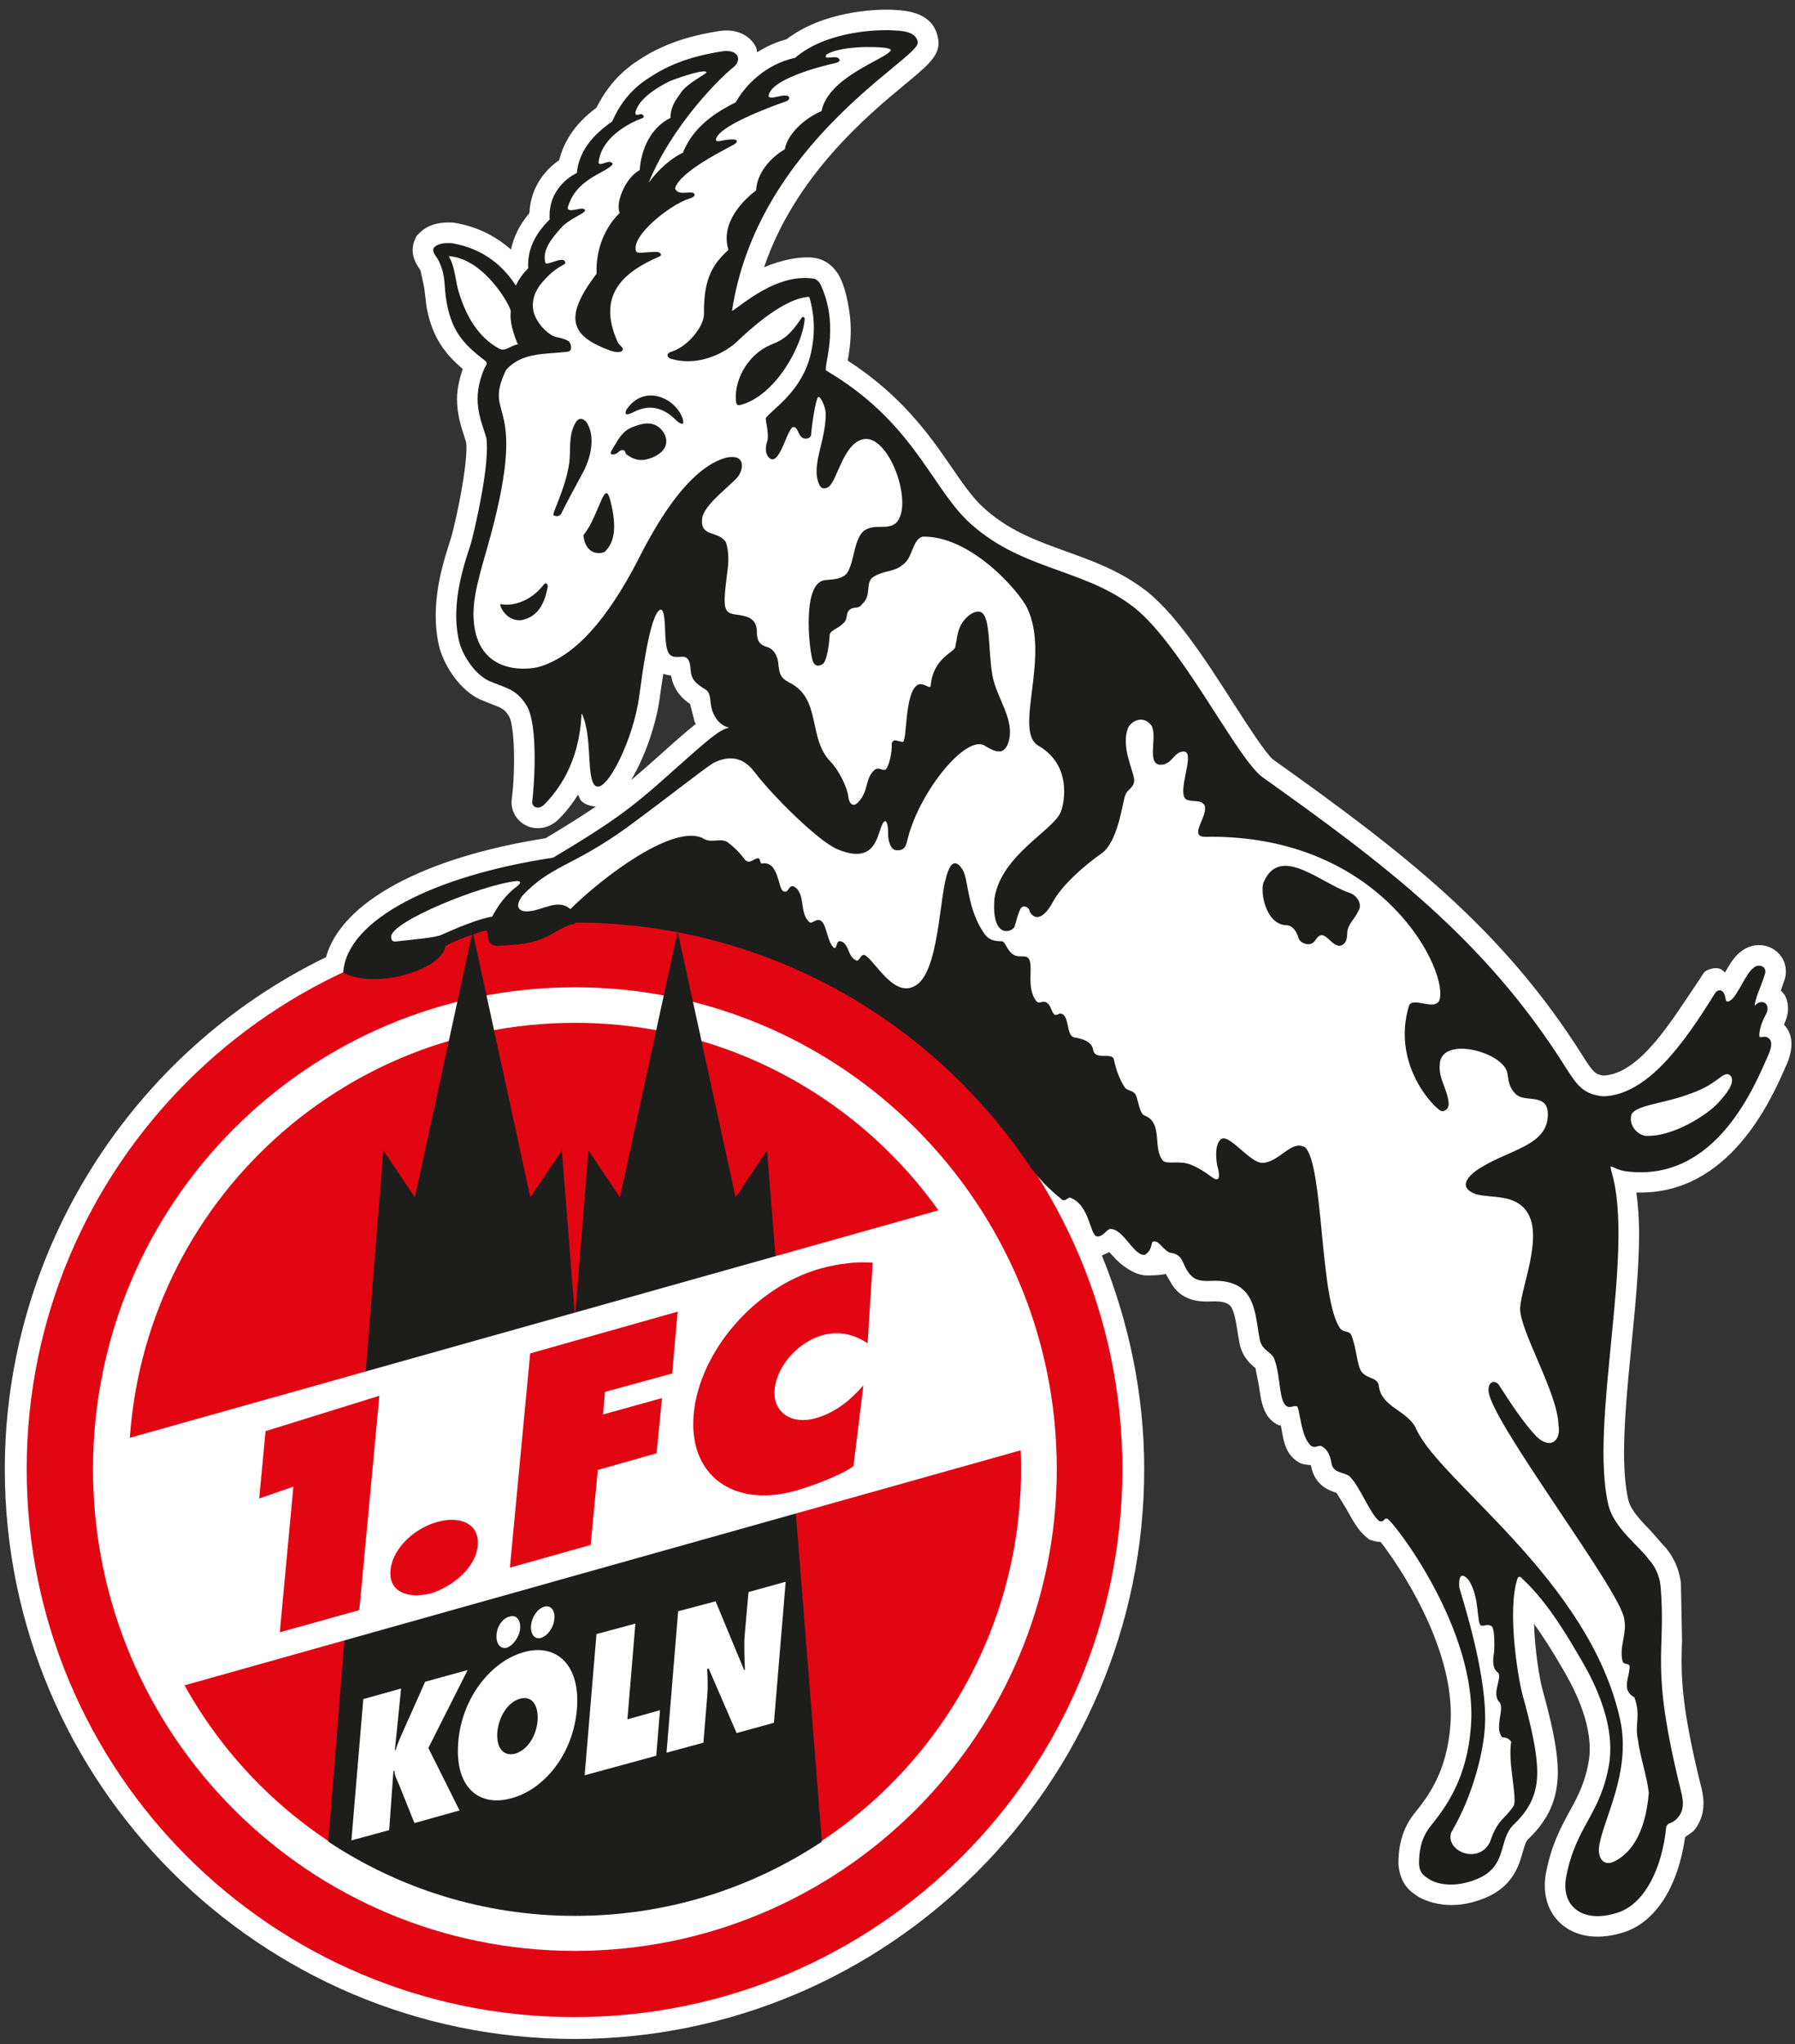
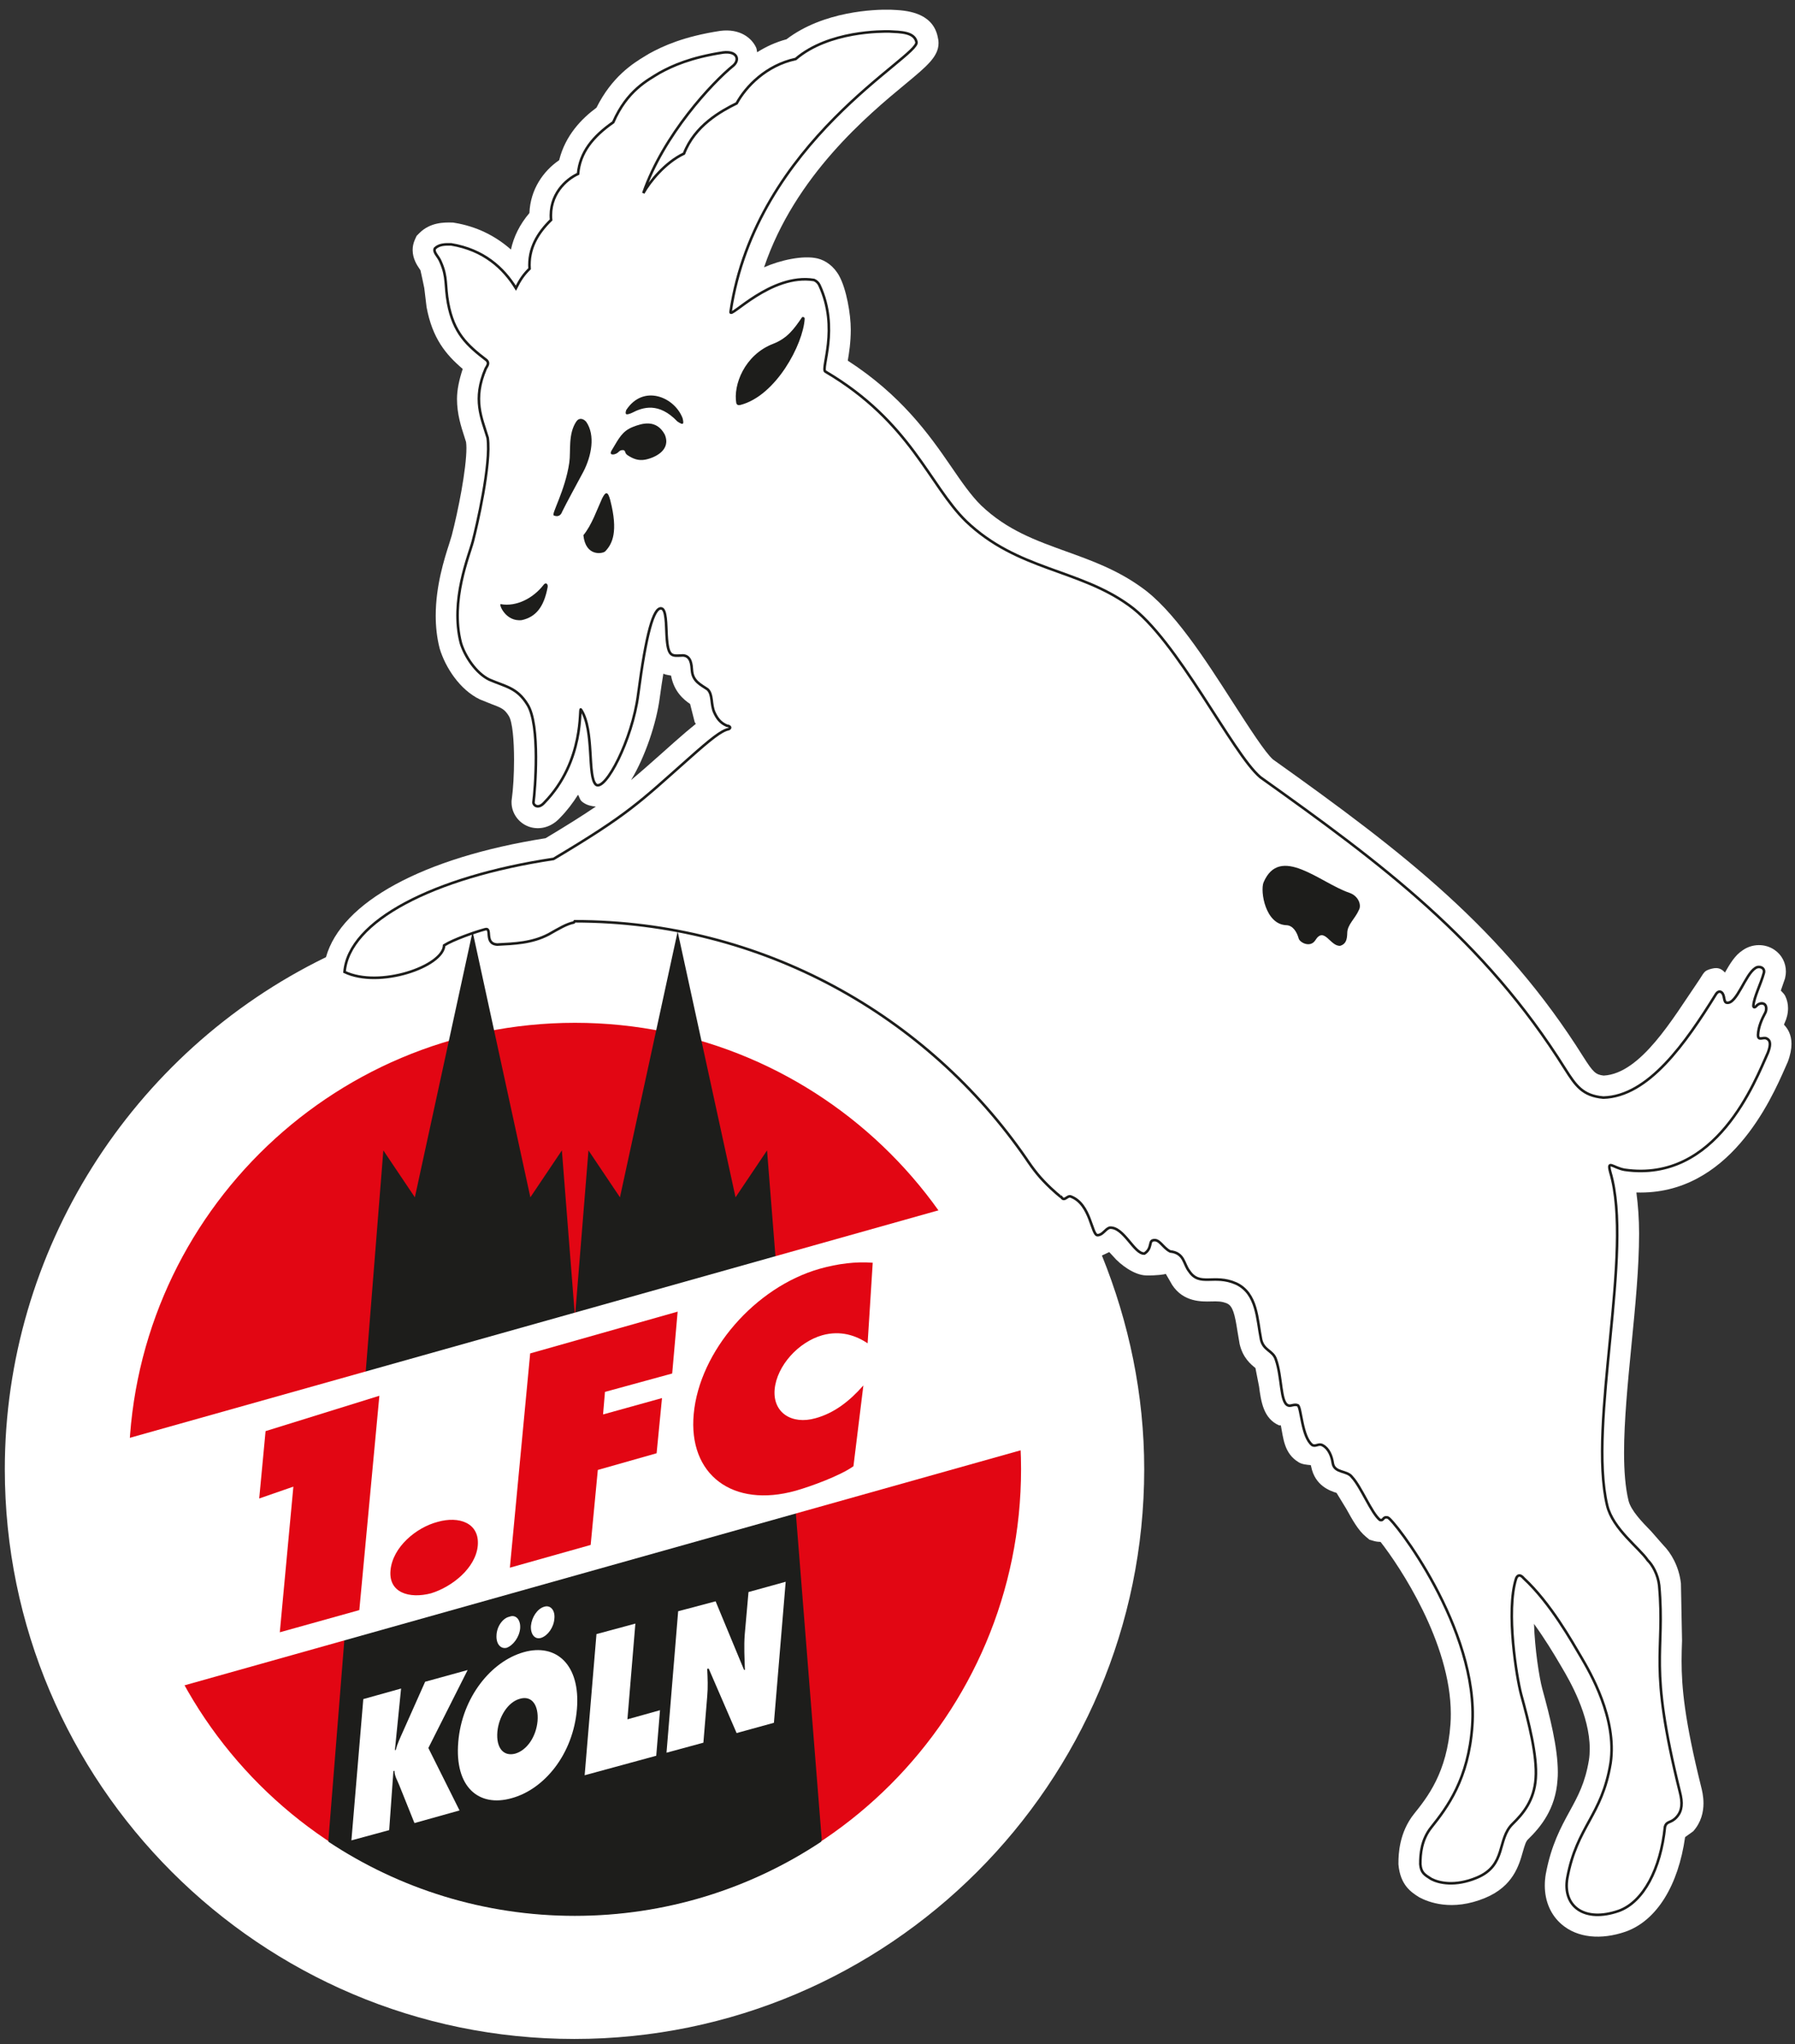
<svg xmlns="http://www.w3.org/2000/svg" width="296" height="337" version="1.1" viewBox="0 0 296 337" xml:space="preserve">
  <rect x="0" y="0" width="296" height="337" fill="#333333" stroke="none" />
  <g transform="matrix(3.371 0 0 3.371 .796 1.587)">
    <path d="m87.032 49.64c0.019-0.034 0.015-0.051 0.035-0.089 0.099-0.207 0.164-0.457 0.164-0.714 0-0.2-0.041-0.405-0.138-0.602-0.051-0.103-0.14-0.178-0.215-0.262 0.082-0.235 0.205-0.594 0.205-0.594 0.028-0.115 0.043-0.229 0.043-0.341 0-0.419-0.199-0.81-0.554-1.054-0.467-0.321-1.097-0.312-1.567 0.023-0.365 0.234-0.619 0.66-0.86 1.084-0.154-0.164-0.313-0.272-0.642-0.19-0.412 0.102-0.359 0.18-0.695 0.666-1.192 1.736-2.774 4.469-4.596 4.563-0.394-0.047-0.515-0.162-0.988-0.905-3.938-6.274-8.778-9.99-15.186-14.553-0.373-0.319-1.186-1.584-1.974-2.807-1.358-2.115-2.899-4.512-4.459-5.609-1.19-0.861-2.462-1.319-3.69-1.761-1.486-0.536-2.894-1.042-4.156-2.248-0.504-0.494-0.959-1.157-1.485-1.925-1.07-1.562-2.437-3.471-5.039-5.156 0.065-0.378 0.147-0.891 0.147-1.517 0-0.768-0.213-1.973-0.559-2.614-0.263-0.488-0.676-0.772-1.064-0.865-0.711-0.172-1.852 0.089-2.619 0.433 1.517-4.48 5.07-7.44 6.922-8.97 1.027-0.85 1.613-1.335 1.613-1.992 0-0.106-0.015-0.215-0.045-0.333-0.269-1.209-1.61-1.272-2.185-1.298l-0.11-6e-3c-0.783-0.02-3.285 0.066-5.098 1.447-0.535 0.143-1.006 0.363-1.433 0.633-0.022-0.076-0.018-0.156-0.053-0.231-0.219-0.472-0.793-0.935-1.75-0.814-1.793 0.274-2.803 0.74-3.486 1.115-0.045 0.026-0.18 0.109-0.18 0.109-0.627 0.375-1.639 1.024-2.393 2.533-0.718 0.531-1.52 1.344-1.825 2.567-0.774 0.53-1.409 1.426-1.454 2.583-0.478 0.565-0.769 1.161-0.904 1.787-0.765-0.671-1.675-1.127-2.752-1.306l-0.077-0.013-0.078-2e-3c-0.338-6e-3 -1.04-0.02-1.573 0.517l-0.136 0.137-0.08 0.175c-0.082 0.182-0.113 0.355-0.113 0.516 0 0.43 0.23 0.764 0.322 0.899l0.06 0.09c0.013 0.033 0.188 0.875 0.188 0.875l0.111 0.925c0.283 1.523 0.936 2.318 1.769 3.026-0.179 0.537-0.28 1.033-0.28 1.466 0 0.736 0.195 1.339 0.367 1.868 0 0 0.045 0.143 0.076 0.242 0.01 0.085 0.018 0.175 0.018 0.283 0 1.046-0.405 3.084-0.719 4.289-1e-3 4e-3 -0.123 0.4-0.123 0.4-0.237 0.735-0.66 2.058-0.66 3.515 0 0.525 0.054 1.068 0.193 1.607 0.275 0.92 0.983 2.02 1.969 2.492 0.037 0.016 0.554 0.223 0.554 0.223 0.496 0.187 0.646 0.244 0.858 0.584 0.181 0.284 0.258 1.194 0.258 2.144 0 0.703-0.041 1.428-0.113 1.936l-9e-3 0.07s-1e-3 0.076-1e-3 0.078c0 0.511 0.324 0.982 0.807 1.172 0.417 0.166 1.048 0.143 1.564-0.416 0.337-0.343 0.626-0.723 0.882-1.129 0.067 0.1 0.082 0.236 0.177 0.319l0.044 0.039 0.049 0.033c0.178 0.124 0.389 0.17 0.601 0.187-0.637 0.433-1.413 0.922-2.458 1.547-6.01 0.948-9.995 3.136-10.743 5.818-9.55 4.647-15.711 14.401-15.711 25.039 0 15.364 12.499 27.865 27.86 27.865 15.371 0 27.877-12.501 27.877-27.865 0-3.64-0.742-7.167-2.069-10.448 0.1-0.046 0.228-0.107 0.358-0.169 0.092 0.101 0.187 0.201 0.187 0.201 0.35 0.419 1.043 0.925 1.603 0.94s0.913-0.057 0.913-0.057 0.035-0.01 0.064-0.018c0.047 0.081 0.311 0.539 0.311 0.539 0.55 0.845 1.441 0.822 1.919 0.809 0.297-7e-3 0.51-0.012 0.772 0.102 0.271 0.125 0.373 0.504 0.504 1.358l0.106 0.625c0.157 0.675 0.552 0.994 0.765 1.165l8e-3 8e-3c0.043 0.212 0.176 0.897 0.176 0.897 0.099 0.74 0.212 1.579 0.992 1.911-0.019-8e-3 0.021-8e-3 0.074-7e-3 0.125 0.62 0.151 1.373 0.875 1.808 0.166 0.1 0.377 0.119 0.59 0.138 8e-3 0.033 0.019 0.07 0.019 0.07 0.188 0.952 0.944 1.192 1.229 1.284 0 0 0.01 3e-3 0.013 4e-3 0.043 0.071 0.473 0.774 0.473 0.774 0.304 0.546 0.586 1.063 0.966 1.373l0.172 0.143 0.215 0.062c0.111 0.031 0.22 0.044 0.328 0.046 0.918 1.171 3.435 4.927 3.435 8.413 0 0.166-5e-3 0.332-0.017 0.496-0.164 2.373-1.135 3.585-1.778 4.387-0.736 0.918-0.767 1.992-0.767 2.414v0.059c0.09 1.024 0.627 1.363 1.017 1.61 0.416 0.222 1.588 0.714 3.233 0.028 1.356-0.566 1.646-1.583 1.836-2.257 0.088-0.306 0.146-0.499 0.244-0.595 0.627-0.609 1.358-1.49 1.452-2.926 0.011-0.117 0.015-0.237 0.015-0.361 0-1.211-0.39-2.734-0.762-4.09-0.154-0.576-0.361-1.934-0.404-3.171 0.531 0.734 0.976 1.471 1.24 1.923l0.133 0.225c0.351 0.596 1.354 2.301 1.354 3.963 0 0.183-0.011 0.364-0.039 0.544-0.183 1.118-0.534 1.763-0.942 2.508-0.424 0.774-0.904 1.651-1.168 3.067-0.033 0.193-0.049 0.383-0.049 0.566 0 0.773 0.291 1.447 0.834 1.908 0.762 0.646 1.903 0.771 3.133 0.344 1.521-0.549 2.565-2.275 2.896-4.619 0.196-0.14 0.397-0.285 0.397-0.285 0.396-0.445 0.502-0.948 0.502-1.369 0-0.357-0.076-0.655-0.115-0.809-0.813-3.27-0.956-4.867-0.956-6.152 0-0.346 0.01-0.67 0.022-0.997l-0.054-2.792c-0.096-0.854-0.5-1.509-0.858-1.868-0.164-0.188-0.603-0.688-0.603-0.688-0.44-0.451-0.987-1.011-1.106-1.505-0.154-0.643-0.215-1.442-0.215-2.337 0-1.56 0.182-3.41 0.358-5.221 0.192-1.945 0.377-3.828 0.377-5.494 0-0.72-0.05-1.382-0.132-2.008 4.531 0.141 6.587-4.526 7.287-6.119l0.119-0.268c0.129-0.343 0.181-0.634 0.181-0.881-1e-3 -0.451-0.178-0.742-0.368-0.939m-54.994-15.985c0.063-0.483 0.119-0.813 0.176-1.179 0.103 0.05 0.246 0.067 0.377 0.093 0.137 0.766 0.605 1.169 0.931 1.386 0 2e-3 0.225 0.887 0.225 0.887 0.012 0.027 0.041 0.061 0.055 0.088-0.299 0.241-0.629 0.519-1.049 0.892l-0.623 0.555c-0.572 0.509-1.035 0.918-1.494 1.3 0.693-1.144 1.242-2.796 1.402-4.022" fill="#fff" />
    <path d="m81.1 75.059c0.013 0.01 0.021 0.031 0.031 0.042 0.031 0.036 0.117 0.134 0.117 0.134z" fill="#fff" />
-     <path d="m1.069 71.378c0-14.801 12.003-26.8 26.791-26.8 14.805 0 26.809 12 26.809 26.8 0 14.802-12.003 26.796-26.809 26.796-14.788 0-26.791-11.994-26.791-26.796" fill="#e20613" />
    <path d="m4.314 71.378c0-13.015 10.56-23.566 23.577-23.566 13.01 0 23.569 10.551 23.569 23.566 0 13.013-10.56 23.558-23.569 23.558-13.017 0-23.577-10.545-23.577-23.558" fill="#fff" />
    <path d="m6.063 71.376c0-12.054 9.776-21.827 21.828-21.827 12.046 0 21.821 9.773 21.821 21.827 0 12.055-9.775 21.823-21.821 21.823-12.052 0-21.828-9.768-21.828-21.823" fill="#e20613" />
-     <path d="m50.82 57.291c-0.451-0.465-0.855-1.096-0.855-1.096-4.832-7.001-12.92-11.612-22.085-11.612l-0.048 0.06c-0.355 0.072-0.722 0.294-1.229 0.581-0.815 0.427-1.674 0.456-2.515 0.499-0.675-0.043-0.206-0.881-0.618-0.742-0.476 0.131-1.525 0.493-1.979 0.779-0.043 1.037-3.181 2.119-4.873 1.302 0.2-2.484 4.323-4.638 10.225-5.528 3.68-2.193 4.2-2.766 6.622-4.912 1.087-0.966 1.587-1.362 1.939-1.434 0.156-0.067 0.047-0.163-0.08-0.168-0.332-0.141-0.486-0.37-0.609-0.633-0.194-0.408-0.065-0.892-0.34-1.148-0.323-0.222-0.721-0.383-0.762-0.92-0.02-0.273-0.039-0.706-0.432-0.737-0.548 0.018-0.746 0.135-0.808-0.992-0.028-0.492-0.01-1.287-0.266-1.308-0.369-0.036-0.732 1.199-1.129 4.235-0.289 2.208-1.602 4.706-2.057 4.389-0.437-0.381-0.068-2.66-0.738-3.675-0.104-0.183 0.216 2.5-1.808 4.567-0.278 0.301-0.518 0.124-0.516-0.03 0.077-0.559 0.347-3.803-0.299-4.795-0.508-0.816-1.057-0.859-1.856-1.205-0.66-0.317-1.204-1.155-1.396-1.794-0.534-2.075 0.408-4.279 0.59-4.986 0.177-0.682 0.903-3.765 0.721-5.05-0.294-0.979-0.744-1.868-0.096-3.381 0.096-0.159 0.174-0.275 0.047-0.408-0.967-0.743-1.614-1.33-1.887-2.8-0.16-0.867-0.028-1.251-0.359-2.001-0.115-0.3-0.376-0.47-0.286-0.667 0.205-0.206 0.514-0.206 0.794-0.201 1.602 0.266 2.564 1.164 3.169 2.141 0.208-0.412 0.376-0.662 0.668-0.949-0.064-0.991 0.395-1.742 1.053-2.388-0.111-1.23 0.726-1.981 1.319-2.251 0.093-1.051 0.722-1.824 1.721-2.523 0.679-1.556 1.681-2.059 2.269-2.42 0.625-0.344 1.516-0.748 3.103-0.992 0.684-0.086 0.831 0.34 0.512 0.632-1.031 0.833-3.433 3.399-4.412 6.244 0.311-0.552 1.059-1.492 1.99-1.933 0.526-1.37 1.803-2.076 2.575-2.456 0.451-0.825 1.445-1.862 2.888-2.17 1.621-1.39 4.268-1.353 4.592-1.346 0.534 0.029 1.209 0.023 1.317 0.513 0.188 0.705-7.861 4.848-9.095 13.201-0.045 0.372 1.974-1.905 4.086-1.56 0.119 0.052 0.211 0.139 0.265 0.259 0.983 2.124 0.049 4.075 0.287 4.219 4.176 2.455 5.084 5.56 6.881 7.318 2.529 2.413 5.492 2.321 7.972 4.108 2.356 1.663 5.055 7.259 6.428 8.414 5.933 4.227 10.935 7.933 14.902 14.257 0.524 0.823 0.854 1.317 1.873 1.409 2.211-0.057 4.032-2.674 5.51-5.057 0.082-0.125 0.185-0.161 0.274-0.09 0.177 0.135 0.078 0.489 0.263 0.509 0.483 0.068 0.892-1.375 1.385-1.692 0.195-0.14 0.488-0.02 0.423 0.229-0.146 0.55-0.49 1.192-0.513 1.611 0 0.103 0.09 0.08 0.142 0.014 0.092-0.108 0.217-0.147 0.319-0.127 0.207 0.044 0.187 0.312 0.127 0.441-0.182 0.34-0.338 0.687-0.362 1.084-9e-3 0.338 0.26 0.095 0.422 0.189 0.228 0.104 0.183 0.376 0.06 0.701-0.617 1.365-2.511 6.367-7.008 5.719-0.576-0.102-0.871-0.52-0.697 0.125 1.149 3.875-1.115 12.289-0.155 16.295 0.276 1.146 1.577 2.073 1.978 2.671 0.235 0.226 0.506 0.702 0.565 1.234 0.303 3.418-0.565 3.741 1.014 10.11 0.134 0.521 0.117 0.904-0.153 1.211-0.281 0.323-0.492 0.183-0.578 0.484-0.207 2.054-1.053 3.677-2.26 4.113-1.668 0.58-2.759-0.207-2.517-1.613 0.472-2.543 1.694-3.029 2.117-5.615 0.321-2.191-1.005-4.443-1.455-5.209-0.418-0.701-1.478-2.613-2.793-3.828-0.173-0.213-0.315-0.162-0.377 0.021-0.5 1.582 0.026 4.825 0.25 5.662 0.37 1.345 0.793 3 0.713 4.096-0.07 1.075-0.619 1.733-1.129 2.229-0.781 0.756-0.283 2.021-1.75 2.633-1.074 0.448-1.867 0.255-2.229 0.065-0.339-0.213-0.5-0.308-0.537-0.722-2e-3 -0.492 0.051-1.198 0.532-1.8 0.783-0.979 1.826-2.367 2.009-4.978 0.342-4.729-3.865-10.117-4.131-10.178-0.271-0.061-0.177 0.177-0.39 0.116-0.418-0.344-0.916-1.617-1.36-2.093-0.24-0.333-0.845-0.188-0.939-0.662-0.051-0.367-0.202-0.736-0.498-0.892-0.194-0.114-0.334 0.081-0.51-0.014-0.517-0.402-0.535-1.852-0.705-1.943-0.185-0.079-0.354 0.069-0.487 0-0.375-0.16-0.283-1.373-0.584-2.232-0.14-0.451-0.599-0.436-0.726-0.98-0.201-0.982-0.174-2.262-1.231-2.748-1.082-0.471-1.774 0.176-2.289-0.604-0.272-0.336-0.226-0.889-0.929-0.962-0.372-0.185-0.521-0.641-0.856-0.538-0.182 0.053-0.03 0.405-0.403 0.642-0.504 0.034-1.008-1.325-1.707-1.265-0.231 0.087-0.321 0.351-0.582 0.367-0.301 0.013-0.326-1.521-1.31-1.891-0.176-0.065-0.306 0.258-0.457 0.043-3e-3 2e-3 -0.404-0.305-0.871-0.797" fill="#1d1d1b" />
    <path d="m50.82 57.291c-0.451-0.465-0.855-1.096-0.855-1.096-4.832-7.001-12.92-11.612-22.085-11.612l-0.048 0.06c-0.355 0.072-0.722 0.294-1.229 0.581-0.815 0.427-1.674 0.456-2.515 0.499-0.675-0.043-0.206-0.881-0.618-0.742-0.476 0.131-1.525 0.493-1.979 0.779-0.043 1.037-3.181 2.119-4.873 1.302 0.2-2.484 4.323-4.638 10.225-5.528 3.68-2.193 4.2-2.766 6.622-4.912 1.087-0.966 1.587-1.362 1.939-1.434 0.156-0.067 0.047-0.163-0.08-0.168-0.332-0.141-0.486-0.37-0.609-0.633-0.194-0.408-0.065-0.892-0.34-1.148-0.323-0.222-0.721-0.383-0.762-0.92-0.02-0.273-0.039-0.706-0.432-0.737-0.548 0.018-0.746 0.135-0.808-0.992-0.028-0.492-0.01-1.287-0.266-1.308-0.369-0.036-0.732 1.199-1.129 4.235-0.289 2.208-1.602 4.706-2.057 4.389-0.437-0.381-0.068-2.66-0.738-3.675-0.104-0.183 0.216 2.5-1.808 4.567-0.278 0.301-0.518 0.124-0.516-0.03 0.077-0.559 0.347-3.803-0.299-4.795-0.508-0.816-1.057-0.859-1.856-1.205-0.66-0.317-1.204-1.155-1.396-1.794-0.534-2.075 0.408-4.279 0.59-4.986 0.177-0.682 0.903-3.765 0.721-5.05-0.294-0.979-0.744-1.868-0.096-3.381 0.096-0.159 0.174-0.275 0.047-0.408-0.967-0.743-1.614-1.33-1.887-2.8-0.16-0.867-0.028-1.251-0.359-2.001-0.115-0.3-0.376-0.47-0.286-0.667 0.205-0.206 0.514-0.206 0.794-0.201 1.602 0.266 2.564 1.164 3.169 2.141 0.208-0.412 0.376-0.662 0.668-0.949-0.064-0.991 0.395-1.742 1.053-2.388-0.111-1.23 0.726-1.981 1.319-2.251 0.093-1.051 0.722-1.824 1.721-2.523 0.679-1.556 1.681-2.059 2.269-2.42 0.625-0.344 1.516-0.748 3.103-0.992 0.684-0.086 0.831 0.34 0.512 0.632-1.031 0.833-3.433 3.399-4.412 6.244 0.311-0.552 1.059-1.492 1.99-1.933 0.526-1.37 1.803-2.076 2.575-2.456 0.451-0.825 1.445-1.862 2.888-2.17 1.621-1.39 4.268-1.353 4.592-1.346 0.534 0.029 1.209 0.023 1.317 0.513 0.188 0.705-7.861 4.848-9.095 13.201-0.045 0.372 1.974-1.905 4.086-1.56 0.119 0.052 0.211 0.139 0.265 0.259 0.983 2.124 0.049 4.075 0.287 4.219 4.176 2.455 5.084 5.56 6.881 7.318 2.529 2.413 5.492 2.321 7.972 4.108 2.356 1.663 5.055 7.259 6.428 8.414 5.933 4.227 10.935 7.933 14.902 14.257 0.524 0.823 0.854 1.317 1.873 1.409 2.211-0.057 4.032-2.674 5.51-5.057 0.082-0.125 0.185-0.161 0.274-0.09 0.177 0.135 0.078 0.489 0.263 0.509 0.483 0.068 0.892-1.375 1.385-1.692 0.195-0.14 0.488-0.02 0.423 0.229-0.146 0.55-0.49 1.192-0.513 1.611 0 0.103 0.09 0.08 0.142 0.014 0.092-0.108 0.217-0.147 0.319-0.127 0.207 0.044 0.187 0.312 0.127 0.441-0.182 0.34-0.338 0.687-0.362 1.084-9e-3 0.338 0.26 0.095 0.422 0.189 0.228 0.104 0.183 0.376 0.06 0.701-0.617 1.365-2.511 6.367-7.008 5.719-0.576-0.102-0.871-0.52-0.697 0.125 1.149 3.875-1.115 12.289-0.155 16.295 0.276 1.146 1.577 2.073 1.978 2.671 0.235 0.226 0.506 0.702 0.565 1.234 0.303 3.418-0.565 3.741 1.014 10.11 0.134 0.521 0.117 0.904-0.153 1.211-0.281 0.323-0.492 0.183-0.578 0.484-0.207 2.054-1.053 3.677-2.26 4.113-1.668 0.58-2.759-0.207-2.517-1.613 0.472-2.543 1.694-3.029 2.117-5.615 0.321-2.191-1.005-4.443-1.455-5.209-0.418-0.701-1.478-2.613-2.793-3.828-0.173-0.213-0.315-0.162-0.377 0.021-0.5 1.582 0.026 4.825 0.25 5.662 0.37 1.345 0.793 3 0.713 4.096-0.07 1.075-0.619 1.733-1.129 2.229-0.781 0.756-0.283 2.021-1.75 2.633-1.074 0.448-1.867 0.255-2.229 0.065-0.339-0.213-0.5-0.308-0.537-0.722-2e-3 -0.492 0.051-1.198 0.532-1.8 0.783-0.979 1.826-2.367 2.009-4.978 0.342-4.729-3.865-10.117-4.131-10.178-0.271-0.061-0.177 0.177-0.39 0.116-0.418-0.344-0.916-1.617-1.36-2.093-0.24-0.333-0.845-0.188-0.939-0.662-0.051-0.367-0.202-0.736-0.498-0.892-0.194-0.114-0.334 0.081-0.51-0.014-0.517-0.402-0.535-1.852-0.705-1.943-0.185-0.079-0.354 0.069-0.487 0-0.375-0.16-0.283-1.373-0.584-2.232-0.14-0.451-0.599-0.436-0.726-0.98-0.201-0.982-0.174-2.262-1.231-2.748-1.082-0.471-1.774 0.176-2.289-0.604-0.272-0.336-0.226-0.889-0.929-0.962-0.372-0.185-0.521-0.641-0.856-0.538-0.182 0.053-0.03 0.405-0.403 0.642-0.504 0.034-1.008-1.325-1.707-1.265-0.231 0.087-0.321 0.351-0.582 0.367-0.301 0.013-0.326-1.521-1.31-1.891-0.176-0.065-0.306 0.258-0.457 0.043-3e-3 2e-3 -0.404-0.305-0.871-0.797z" fill="none" stroke="#1d1d1b" stroke-width=".127" />
    <path d="m27.147 10.744c0.422-0.528 1.273-0.771 1.236-0.939-0.074-0.155-0.39-0.016-0.627 0-0.099 0.015-0.234-9e-3 -0.218-0.126 0.398-1.396 1.761-1.646 2.175-2.088 0.048-0.086 0-0.086-0.107-0.146-0.216-9e-3 -0.561 0.227-0.561 0.022 0.162-1.391 1.856-2.06 2.175-2.17 0.082-0.073 8e-3 -0.169-0.098-0.186-0.144 0.017-0.262 0.106-0.281-0.072 0.164-0.69 1.084-1.242 1.678-1.537 0.605-0.248 1.802-0.616 1.802-0.433 0 0.073-0.939 0.529-1.25 0.993-0.257 0.382-0.492 0.632-0.511 1.235-0.963 0.472-1.438 1.537-1.502 2.552-0.682 0.351-1.205 1.587-0.981 2.096-0.785 0.764-1.172 1.865-1.129 2.971-1.701 2.225-1.197 3.073 0.678 3.763 0.277 0.088 0.541 0.105 0.594-0.029 0.066-0.133-0.162-0.214-0.246-0.406-1.02-2.272 0.265-3.41 2.06-4.175 0.141-0.067 0.035-0.227-0.176-0.222-0.484-5e-3 -0.919 0.12-0.98-0.037-0.262-0.742 1.666-2.279 2.615-2.571 0.403-0.119 0.233-0.323 0.067-0.294-0.254-0.023-0.647 0.124-0.774-0.207 0.242-0.838 2.553-1.948 2.893-2.147 0.209-0.132 0.297-0.37-0.725-0.161-0.096 0.013-0.201 0.013-0.156-0.126 0.193-0.604 2.355-1.449 3.455-1.831 0.174-0.081 0.223-0.351-0.295-0.25-0.187 0.029-0.531 0.154-0.598 0.015 0.067-0.817 2.456-1.447 3.309-1.634 0.193-0.064 0.229-0.174 0.061-0.256-0.272-0.082-0.702 0.132-0.538-0.153 0.643-0.406 2.344-0.412 2.935-0.316 0.163 0.029 0.202 0.066 0.219 0.101-0.185 0.428-3.043 1.265-3.397 2.985-0.857 0.354-1.695 1.17-1.793 1.869-0.451 0.243-1.353 0.985-1.406 2.008-0.492 0.367-1.783 1.513-1.353 2.904-0.69 0.646-1.223 1.308-1.196 3.123 0.01 0.625-0.802 1.641-1.64 1.876-0.237 0.095-0.143 0.286 0.027 0.331 1.404 0.414 2.709-0.348 3.219-0.832 1.621-1.543 2.701-2.101 3.429-2.191 0.133-0.036 0.133 0.06 0.155 0.134 0.103 0.405 0.355 1.389 4e-3 2.77-0.461 1.728-1.784 2.53-2.159 3.002-0.066 0.066 0.186 0.801 0.051 1.177-0.152 0.476 0.02 0.772 0.196 0.844 0.478 0.177 0.818-1.61 1.105-1.565 0.23 0.013 0.191 0.403 0.467 0.544 0.146 0.051 0.359 7e-3 0.385-0.156 0.035-0.499 0.22-1.72 0.341-1.851 0.088-0.11 0.36 0.442 0.375 0.778 0.02 1.391-0.761 2.573-0.302 3.531 0.101 0.206 0.332 0.189 0.492 0.037 0.42-0.45 0.707-2.082 1.64-2.288 1.258-0.279 2.502 3.169 1.616 4.089-0.43 0.366-0.971 0.043-1.504 0.339-0.574 0.336-0.526 1.616-0.918 2.146-0.233 0.234-0.51 0.273-1.049 0.316-1.141 0.088-0.793 3.346-0.617 3.927 0.113 0.345 0.355 0.278 0.515 0.161 0.164-0.139 0.289-0.809 0.323-1.435 0.047-0.198 0.392-0.277 0.64-0.52 0.268-0.208 0.127-0.435 0.289-0.639 0.233-0.259 0.461-0.031 0.651-0.32 0.492-0.408 0.142-1.05 0.539-1.32 0.584-0.384 1.103-0.193 1.619-0.758 0.315-0.352 0.356-1.096 0.801-1.222 2.361-0.057 4.711 2.663 5.113 3.472 1.168 2.417-0.701 6.066 0.575 6.765 1.608 0.934 1.261 2.749 1.084 3.205-0.347 0.926-2.92 2.104-3.252 4.249-0.166 2.06 0.908 1.633 0.985 1.377 0.082-0.259 0.154-0.596 0.281-0.853 0.101-0.228 0.416-0.128 0.453 0.094 0.061 0.192 0.502 0.743 1.155-0.47 0.412-0.771 1.522-1.765 2.354-2.338 0.817-0.58 1.013-2.396 1.156-2.81 0.106-0.358 0.407-0.358 0.452-0.742 0.031-0.397-0.715-1.712-0.271-2.655 0.207-0.314 0.705-0.537 1.078-0.103 0.39 0.451-0.242 1.929 0.465 1.963 0.603 0.017 0.67-0.691 1.191-0.645 0.532 0.103-0.427 2.052 0.1 2.353 0.322 0.131 0.726-0.023 0.89 0.299 0.149 0.538-0.813 1.517 0.017 1.517 8.795-0.155 12.008 6.765 11.442 8.028-0.263 0.48-1.323-0.235-1.476 0.25-0.803 2.708 1.011 4.758 1.537 5.112 0.154 0.088 0.431-0.037 0.41-0.376-0.088-0.772-0.517-1.185-0.431-1.949 0.149-1.345 3.153-0.515 3.306 0.509 0.059 0.384 0.08 0.697 0.418 1.021 0.428 0.404 1.453-0.052 1.553 0.843 0.13 1.739-2.037 1.839-3.537 2.915-0.715 0.55-0.553 0.934 0.052 1.131 0.722 0.192 1.875-0.014 2.457 0.84 0.828 1.185-0.259 3.661-0.321 4.705-0.062 1.06 1.836 4.154 1.875 5.735 0.137 0.788-0.406 1.214-1.076 0.565-0.647-0.676-1.322-1.719-1.824-2.501-0.147-0.246-0.53-0.264-0.522 0.244-8e-3 1.368 6.474 9.802 6.638 11.184 0.147 0.729-0.256 1.345-0.084 2.052 0.057 0.207 0.321 0.088 0.344 0.254 0.035 0.469-0.442 1.179 0.236 1.518 0.336 0.927 0 1.313 0.176 2.081 0.088 0.765 0.449 1.824 0.531 2.597-0.183 2.176-1.017 3.023-1.681 3.347-0.571 0.286-0.808-0.228-0.756-0.672 0.151-1.316 1.61-3.651 1.028-6.283-1.496-6.767-8.739-11.569-9.947-14.142-0.389-0.971-1.778-1.079-1.858-2.219-0.139-0.368-0.504-0.258-0.813-0.596-0.262-0.296-0.252-1.184-0.534-1.834-0.082-0.204-0.336-0.102-0.522-0.298-1.029-1.355-0.81-7.972-1.728-8.876-0.677-0.378-1.203 0.674-2.046 0.762-0.645 0.066-1.711-1.536-2.102-1.132-0.316 0.317-0.181 1.132-0.154 1.259 0.033 0.111 0.193 0.677-0.026 0.677-0.196 8e-3 -0.479-0.397-1.297-0.729-0.544-0.197-1.06 0-1.312-0.162-0.558-0.602 0.019-1.866-0.916-2.227-0.263-0.102-0.31-0.771-0.443-1.037-0.129-0.19-0.397-0.176-0.518-0.324-0.255-0.382-0.433-0.852-0.545-1.39-0.097-0.369-0.949 0.09-1.017-0.492-0.082-0.39-0.539-0.513-0.892-0.574-0.433-0.051-0.25-0.999-0.625-1.154-0.16-0.073-0.22 0.111-0.388 0.025-0.172-0.215-0.14-0.42-0.358-0.575-0.187-0.126-0.367 0.086-0.502-0.066-0.545-0.662-0.112-1.774-0.396-2.103-0.187-0.205-0.509 0.023-0.793-0.222-0.276-0.211-0.321-0.559-0.487-0.609-0.484-8e-3 -0.654-0.096-0.853-0.339-0.882-1.234-0.783-2.655-1.085-3.161-0.198-0.332-0.495-0.538-0.717 0.087-0.444 1.074-0.397 5.081-1.683 5.626-0.989 0.486-1.873-1.22-2.36-1.523-0.219-0.116-0.258 0.244-0.414 0.259-0.451-0.177-0.35-0.713-0.715-0.926-0.354-0.155-0.203 0.345-0.406 0.301-0.352-0.324-0.352-1.191-0.664-1.345-0.252-0.097-0.401 0.198-0.545 0.073-0.508-0.441-0.153-1.427-0.766-1.737-0.266-0.086-0.227 0.362-0.5 0.235-0.262-0.095-0.217-1.492-1.033-1.358-0.121 0.013-0.082-0.178-0.166-0.25-0.242-0.031-0.41 0.306-0.662 0.088-0.344-0.455-0.608-0.677-0.83-0.848-0.344-0.292-0.854 0.076-1.278-0.24-1.492-0.656-4.911 1.955-6.452 3.485-0.562-0.524-1.32 0.028-1.958 0.094-0.23 0.053-0.949 0.022-0.385-0.755 1.398-1.48 2.42-1.407 5.053-3.289 1.926-1.411 3.652-2.786 4.273-3.191 0.512-0.264 1.327-0.486 2.01 0.414 0.963 1.256 3.114 3.366 4.03 3.779 1.882 0.815 1.976-0.627 2.207-1.127 0.201-0.506 0.326-0.087 0.314 0.392-5e-3 0.314 0.112 0.754 0.368 0.798 0.517 0.061 0.522-0.329 0.597-0.579 0.588-2.316 2.866-5.101 3.767-4.529 0.659 0.42 1.049 0.42 1.206-0.375 0.171-1.023-0.618-1.962-0.831-3.038-0.22-1.249-0.084-2.889-0.56-3.116-0.277-0.119-0.66 0.152-0.875 0.455-0.287 0.383-0.287 0.787-0.386 1.251-0.047 0.256-1.086 0.537-1.202 1.883-0.011 0.242-0.404-0.244-0.687 0-0.578 0.439-0.474 2.624-0.66 2.749-0.216 0.021-0.476-0.221-0.563 0.094 0.047 0.354-0.149 1.206-0.318 1.273-0.143 0.043-0.293-0.131-0.495-0.014-0.498 0.418-0.297 0.998-0.777 1.551-0.293 0.361-0.494 0.108-0.527-0.208-0.071-0.539-0.502-1.351-0.881-1.734-1.11-1.146-0.424-3.058-1.992-3.853-0.471-0.234-0.498-0.463-0.551-0.887-0.018-0.465-0.285-0.787-0.527-0.848-0.432-0.125-0.506-0.36-0.524-0.663 0.039-0.815-0.568-0.85-0.893-0.918-0.765-0.074-0.791-0.22-0.55-2.133 0.07-0.461 0.074-0.993-0.075-1.426-0.4-0.59-1.277-0.213-1.156-1.176 0.092-0.633 1.225-1.456 1.709-1.977 0.293-0.33 0.481-1.184-0.531-0.978-2.297 0.611-4.129 4.682-4.561 5.462-1.661 3.045-3.106 4.259-4.457 4.728-0.632 0.221-2.82 0.425-3.268-1.719-0.23-1.127 0.047-2.186 0.559-3.949 2.219-7.713-0.26-6.244 0.953-8.812 0.781-0.873 1.891-0.754 3.016-0.89 0.249-0.033 0.16-0.357 0.099-0.453-0.045-0.089-0.306-0.199-0.652-0.263-0.344-0.059-1.082-0.714-1.147-1.42-0.064-0.774 0.434-1.252 0.764-1.588 0.471-0.465 0.81-0.516 0.818-0.617-0.029-0.413-0.896 0.166-0.972 0-0.182-0.643 0.349-1.231 0.701-1.645" fill="#fff" />
    <path d="m24.75 14.76c-0.029 0.279-0.029 0.713 0.344 1.611-0.373 0.052-0.6 0.381-0.927 0.2-1.021-0.559-1.594-1.598-1.925-2.65-0.214-0.603-0.193-1.321-0.53-1.866 1.766 0.118 3.059 2.498 3.038 2.705" fill="#fff" />
    <g fill="#1d1d1b">
      <path d="m39.001 15.039c0.094-0.028 0.127 0.036 0.127 0.074-0.074 1.258-1.408 3.773-3.145 4.221-0.101 0.021-0.166 8e-3 -0.201-0.088-0.158-0.875 0.393-2.361 1.805-2.904 0.699-0.272 1.029-0.737 1.414-1.303" />
      <path d="m33.155 19.98c0.082 0.323 0.021 0.346-0.254 0.162-0.908-0.95-1.682-0.706-2.232-0.418-0.268 0.11-0.35 0.102-0.272-0.141 0.836-1.278 2.36-0.646 2.758 0.397" />
      <path d="m28.439 20.156c0.458 0.656 0.259 1.678-0.138 2.443-0.314 0.587-0.83 1.53-1.031 1.942-0.084 0.246-0.264 0.263-0.414 0.196-0.15-0.029 0.556-1.206 0.757-2.585 0.081-0.566-0.07-1.392 0.343-2.01 0.142-0.205 0.353-0.138 0.483 0.014" />
      <path d="m32.28 20.774c0.332 0.767-0.48 1.142-0.955 1.235-0.332 0.06-0.582-0.035-0.863-0.218-0.157-0.112-0.073-0.193-0.196-0.25-0.254-0.016-0.193 0.146-0.467 0.21-0.189 0.024-0.205-0.064-0.078-0.255 0.309-0.514 0.477-0.876 0.985-1.081 0.474-0.192 1.166-0.39 1.574 0.359" />
      <path d="m29.618 23.995c0.395 1.538 0.104 2.133-0.25 2.5-0.131 0.119-0.958 0.267-1.066-0.793 0.413-0.499 0.667-1.257 0.915-1.795 0.173-0.345 0.282-0.368 0.401 0.088" />
      <path d="m26.553 28.246c-0.179 0.965-0.574 1.455-1.26 1.609-0.799 0.097-1.139-0.787-1.037-0.781 0.778 0.142 1.6-0.301 2.09-0.932 0.117-0.167 0.237-0.051 0.207 0.104" />
      <path d="m65.762 43.188c0.441 0.141 0.625 0.594 0.472 0.852-0.183 0.419-0.558 0.706-0.565 1.109-8e-3 0.339-0.067 0.545-0.338 0.633-0.496 0.052-0.785-0.979-1.229-0.263-0.242 0.367-0.742 0.116-0.808-0.089-0.088-0.317-0.278-0.64-0.597-0.654-1.036-0.03-1.291-1.65-1.125-2.088 0.796-1.877 2.759 5e-3 4.19 0.5" />
    </g>
    <g fill="#fff">
-       <path d="m25.051 42.877c-0.545 0.406-0.912 0.92-1.213 1.48-0.652 0.102-1.708 0.543-2.462 0.882-0.278 0.146-1.339 0.227-2.296 0.338-0.146-0.014-0.181-0.103-0.181-0.22-0.077-0.728 4.425-2.566 6.152-2.744 0.157 0 0.252 0.075 0 0.264" />
      <path d="m84.461 52.188c0.142 0.367-0.247 0.83-0.651 1.278-0.399 0.464-2.118 1.677-3.551 1.61-0.397-0.059-0.826-0.495-0.692-1.021 0.139-0.449 1.522-0.566 2.584-0.934 0.776-0.265 1.143-0.428 1.756-0.898 0.386-0.292 0.475-0.118 0.554-0.035" />
      <path d="m72.233 79.032c0.261 9e-3 0.224-0.08 0.449 0 0.201 9e-3 0.196 0.876 0.168 1.323-0.049 0.279-0.114 0.751 0.181 0.965 0.264 0.227-0.349 1.059 0.094 1.462 0.244 0.338-0.274 1.225 0.123 1.714 0.192 0 0.34 0.056 0.44 0.217-0.168 1.026 0.291 2.644 0.13 3.112-0.449 0.706-0.787 0.635-1.171 1.797-0.577 1.123-2.209 0.423-1.889-0.485 1.153-1.95 1.577-4.121 1.637-5.068 0.192-2.461-1.104-6.375-1.248-6.92-0.03-0.492 0.074-0.787 0.464-0.346 0.571 0.898 0.364 2.177 0.622 2.229" />
      <path d="m30.192 58.105-0.053 0.236s-1.248-1.859-1.51-2.25c-0.044 0.545-0.636 7.86-0.636 7.86h-0.203s-0.576-7.313-0.619-7.86c-0.262 0.391-1.514 2.25-1.514 2.25s-2.587-11.912-2.773-12.772c-0.188 0.86-2.775 12.772-2.775 12.772s-1.251-1.861-1.514-2.25c-0.046 0.575-2.66 33.409-2.66 33.409s0 0.022-1e-3 0.04c3.55 2.342 7.679 3.581 11.946 3.581h0.031c4.272 0 8.403-1.239 11.948-3.583v-0.045s-2.391-30.124-2.65-33.402c-0.264 0.391-1.514 2.25-1.514 2.25s-2.594-11.915-2.781-12.773c-0.186 0.859-2.722 12.537-2.722 12.537" />
    </g>
-     <path d="m39.962 89.494-2.676-33.705-1.541 2.294-2.832-12.999-2.822 12.999-1.54-2.294-0.66 8.154-0.641-8.154-1.542 2.294-2.825-12.999-2.825 12.999-1.542-2.294-2.685 33.705v0.104c3.449 2.288 7.602 3.625 12.049 3.625h0.031c4.461 0 8.606-1.337 12.051-3.625z" fill="#1d1d1b" />
+     <path d="m39.962 89.494-2.676-33.705-1.541 2.294-2.832-12.999-2.822 12.999-1.54-2.294-0.66 8.154-0.641-8.154-1.542 2.294-2.825-12.999-2.825 12.999-1.542-2.294-2.685 33.705v0.104c3.449 2.288 7.602 3.625 12.049 3.625c4.461 0 8.606-1.337 12.051-3.625z" fill="#1d1d1b" />
    <polygon points="7.395 82.341 50.664 70.182 47.224 58.283 4.768 70.224" fill="#fff" />
    <g fill="#e20613">
      <polygon points="12.444 72.812 12.755 69.518 18.322 67.788 17.341 78.27 13.451 79.355 14.115 72.232" />
      <path d="m23.135 75.122c-0.1 1.087-1.252 2.012-2.291 2.329-1.059 0.274-2.079-0.028-1.977-1.125 0.104-1.139 1.257-2.097 2.303-2.369 1.038-0.298 2.065 0.041 1.965 1.165" />
      <polygon points="32.913 63.674 32.646 66.699 29.358 67.599 29.264 68.702 32.148 67.901 31.884 70.6 29.008 71.416 28.658 75.083 24.706 76.196 25.699 65.717" />
      <path d="m42.206 65.223c-0.576-0.387-1.324-0.641-2.213-0.396-1.176 0.332-2.223 1.494-2.334 2.639-0.105 1.143 0.83 1.751 2 1.42 0.904-0.249 1.654-0.822 2.34-1.604l-0.486 3.952c-0.651 0.469-2.123 1-2.823 1.197-3.082 0.862-5.271-0.78-4.99-3.758 0.283-3.059 2.998-6.199 6.168-7.097 0.881-0.249 1.777-0.359 2.588-0.293z" />
    </g>
    <g fill="#fff">
      <path d="m25.208 79.172c-0.04 0.417-0.335 0.82-0.657 0.941-0.308 0.074-0.529-0.205-0.498-0.626 0.02-0.427 0.313-0.829 0.631-0.894 0.324-0.127 0.559 0.162 0.524 0.579m1.675-0.484c-0.029 0.425-0.32 0.829-0.642 0.938-0.322 0.104-0.534-0.189-0.504-0.594 0.042-0.42 0.312-0.823 0.637-0.923 0.316-0.108 0.552 0.166 0.509 0.579m1.104 4.412c-0.184 2.219-1.594 3.932-3.198 4.369-1.603 0.452-2.796-0.54-2.607-2.756 0.179-2.166 1.602-3.935 3.202-4.385 1.586-0.449 2.777 0.609 2.603 2.772m-3.892 1.115c-0.069 0.801 0.3 1.221 0.867 1.076 0.574-0.162 1.029-0.824 1.098-1.596 0.06-0.759-0.267-1.266-0.867-1.088-0.596 0.167-1.03 0.89-1.098 1.608" />
      <polygon points="28.364 86.347 28.942 79.443 30.845 78.93 30.456 83.611 32.05 83.166 31.866 85.393" />
      <path d="m32.938 78.326 1.832-0.486 1.391 3.355h0.043c-0.018-0.578-0.055-1.143-8e-3 -1.742l0.183-2.066 1.819-0.503-0.576 6.897-1.825 0.502-1.365-3.154-0.074 0.014c0.023 0.465 0.043 0.888 0 1.359l-0.186 2.252-1.804 0.49z" />
      <path d="m17.536 82.622 1.848-0.516-0.303 3.014 0.044-0.013c0.075-0.295 0.208-0.576 0.335-0.861l1.101-2.472 2.079-0.573-1.922 3.813 1.525 3.054-2.205 0.617-0.744-1.854c-0.088-0.227-0.229-0.438-0.234-0.703l-0.052 0.013-0.206 2.889-1.848 0.502z" />
    </g>
  </g>
</svg>